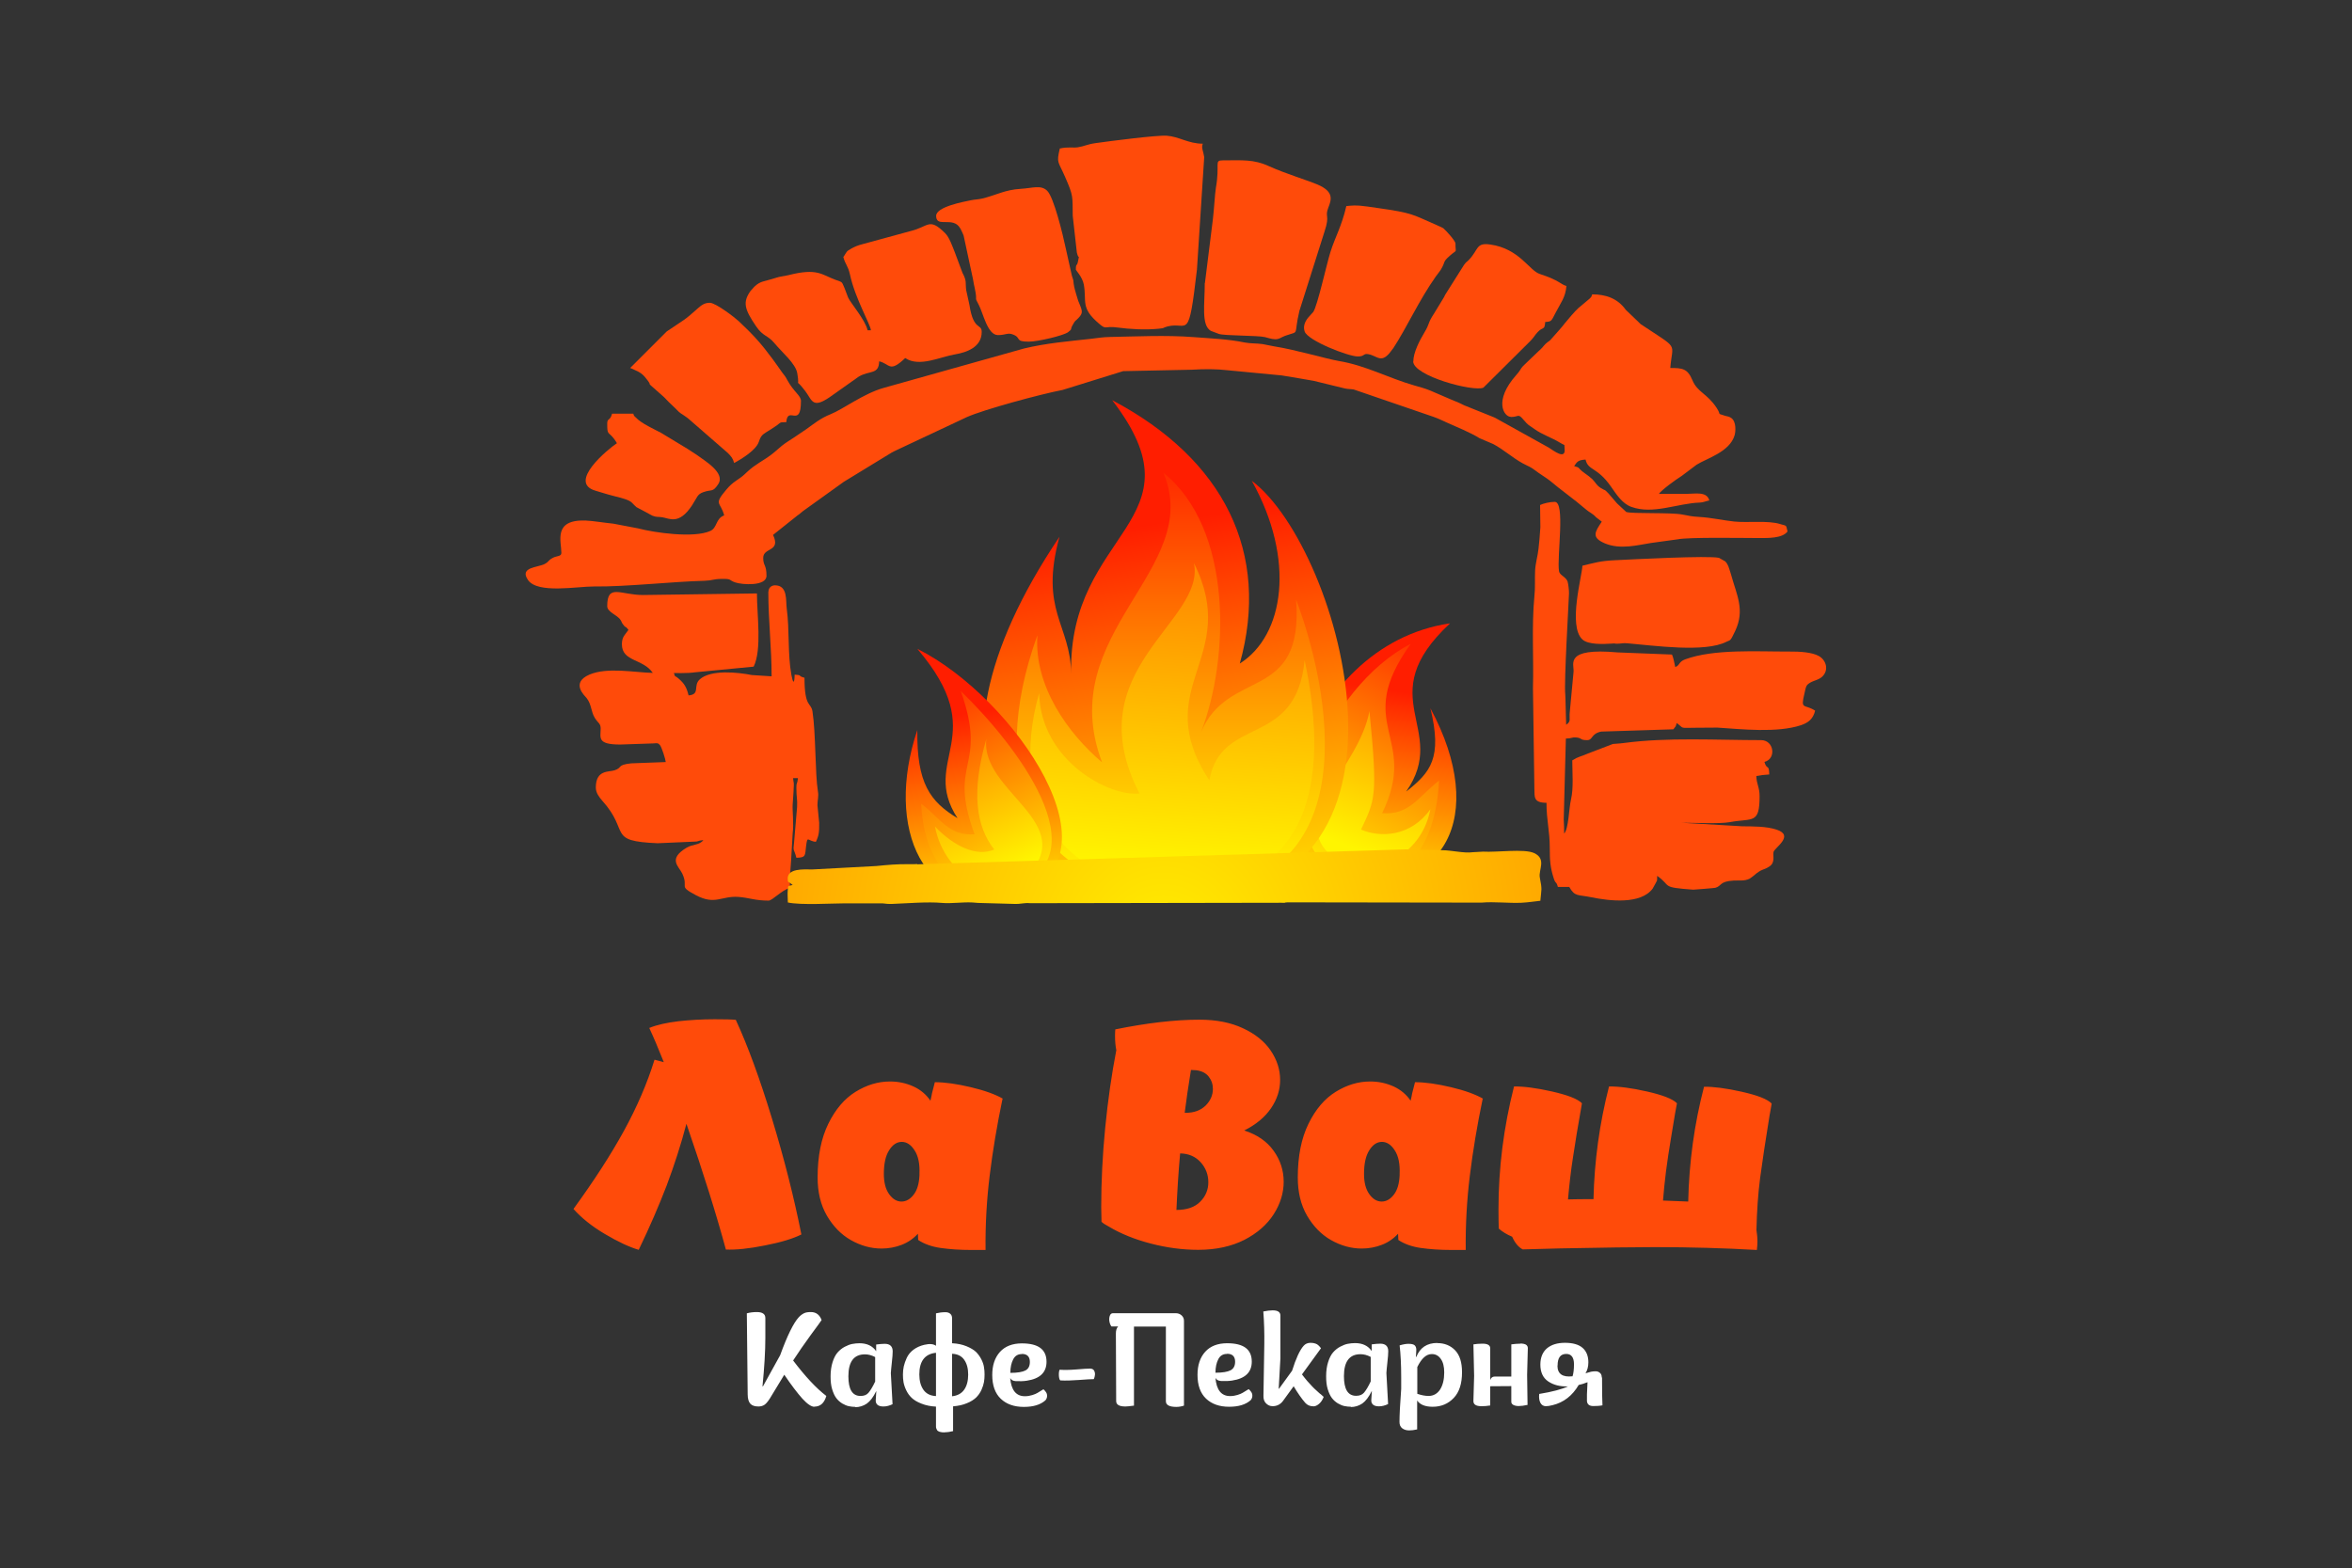
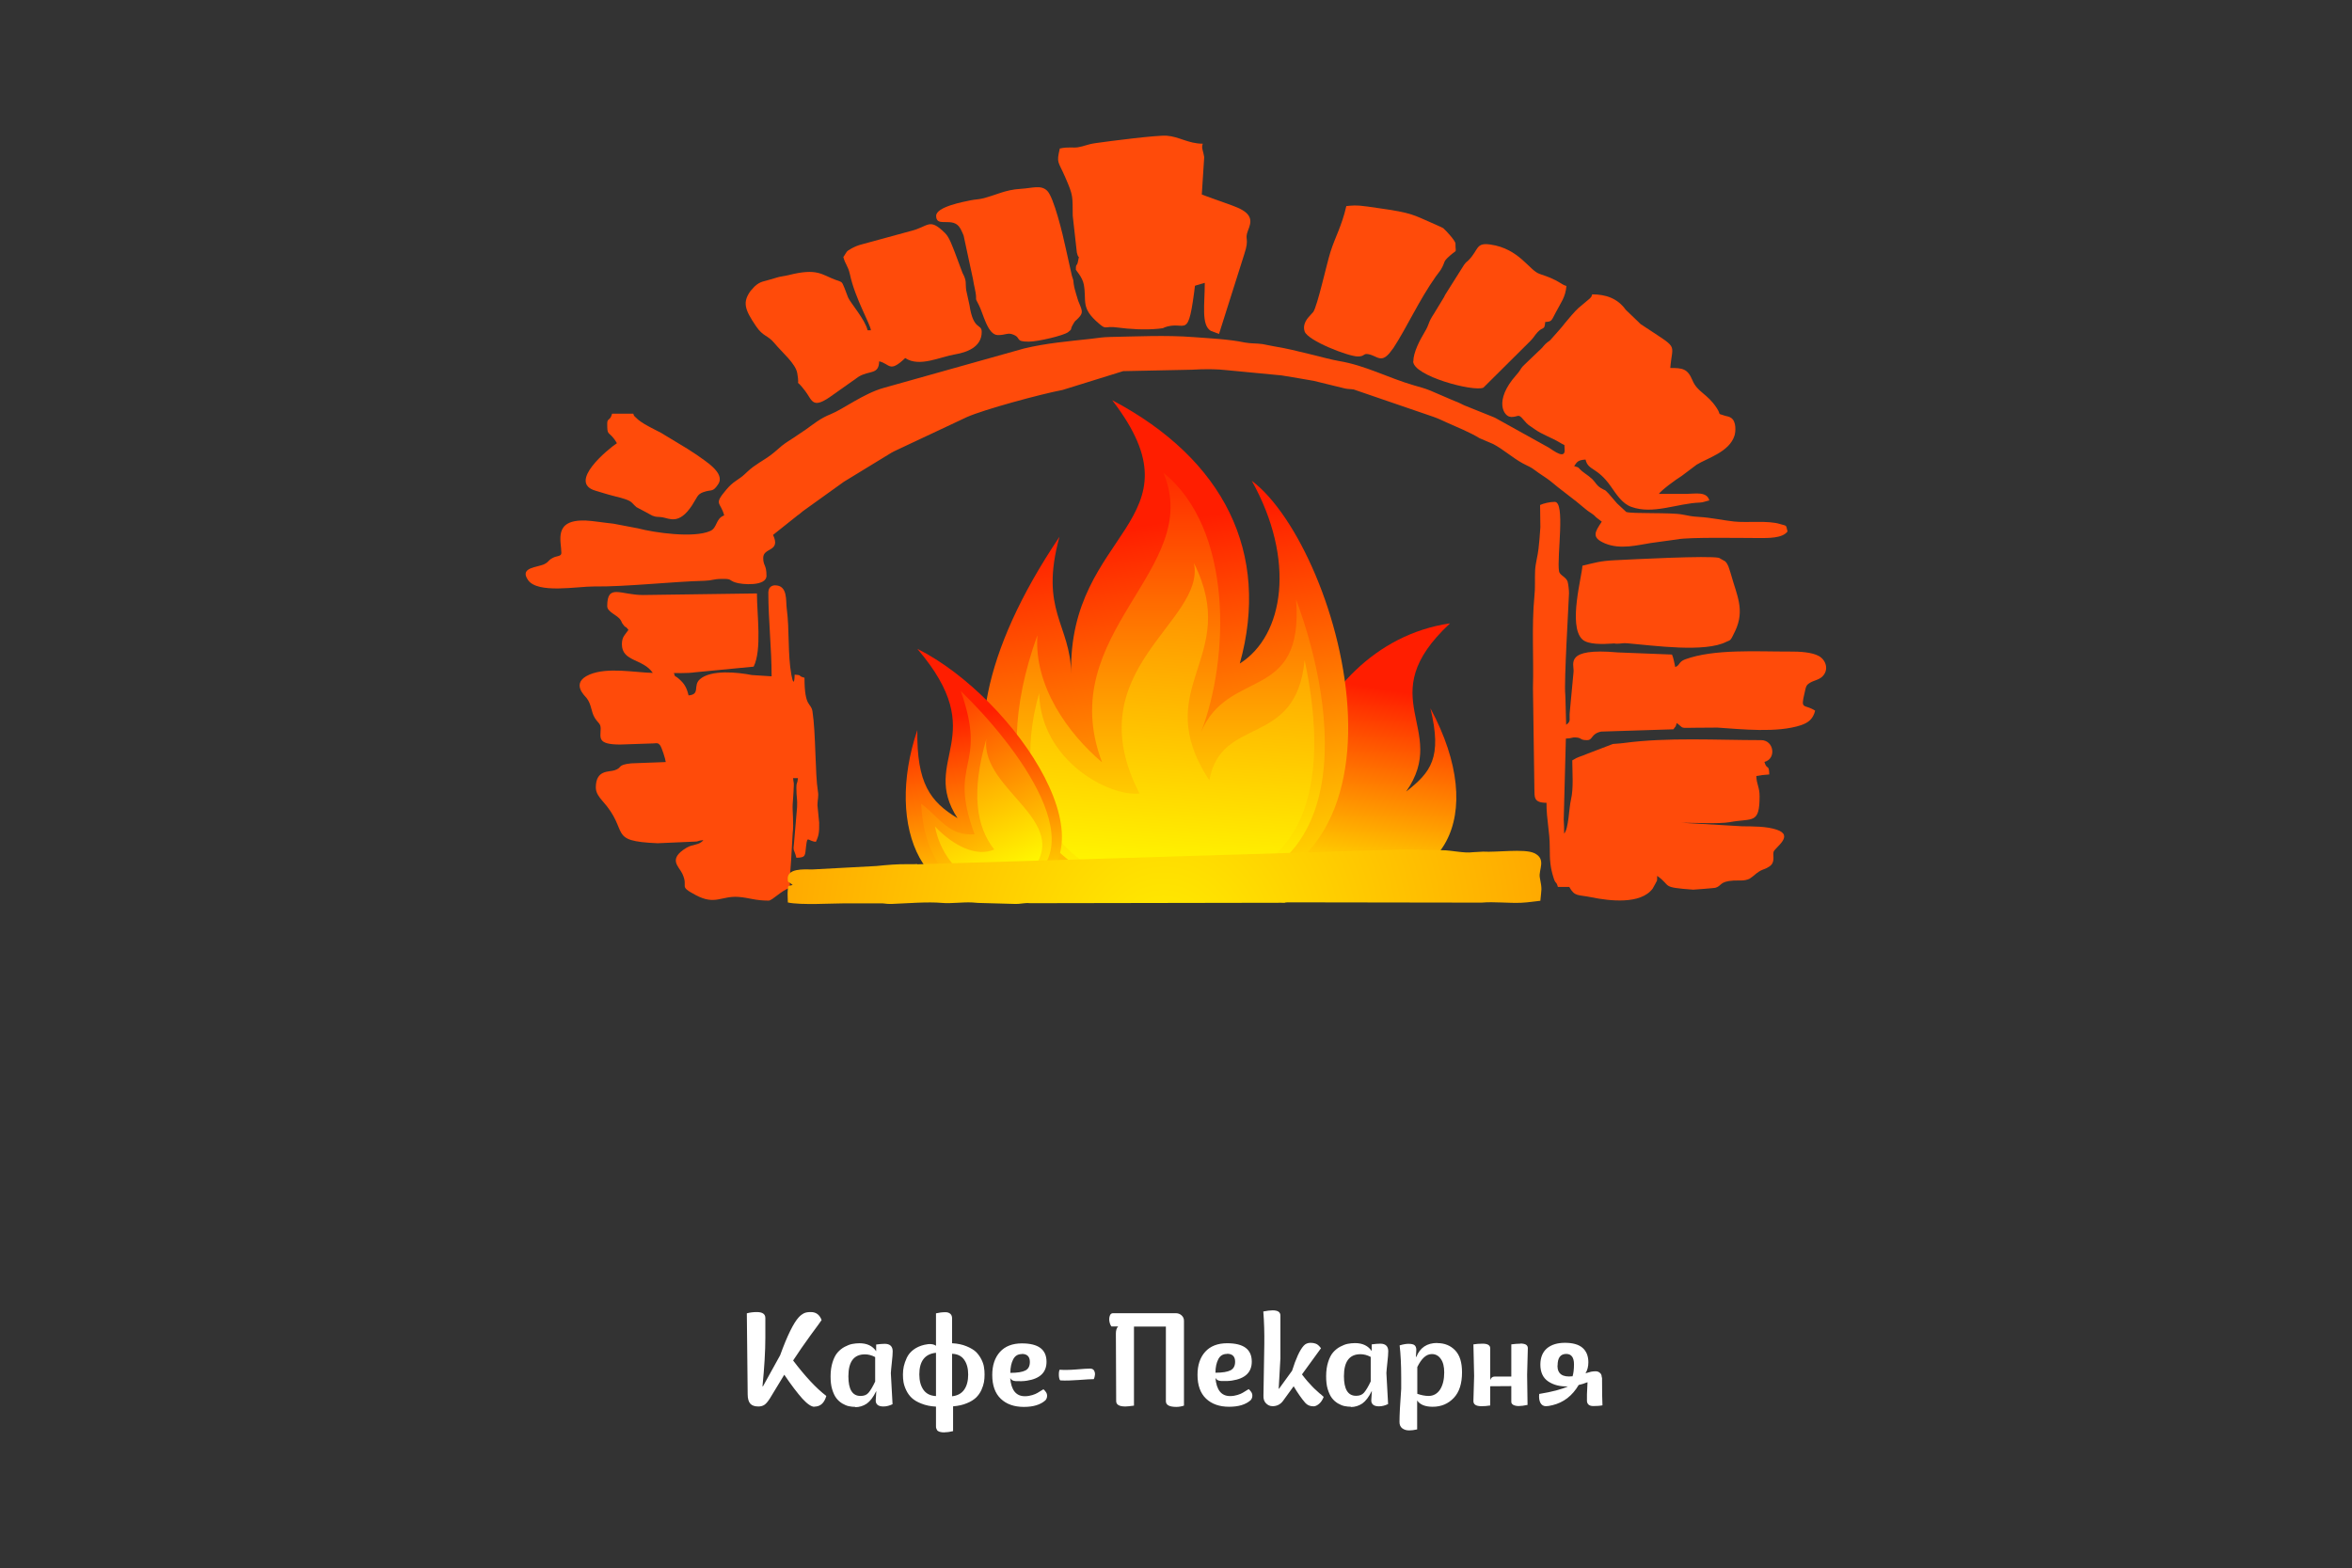
<svg xmlns="http://www.w3.org/2000/svg" xmlns:xlink="http://www.w3.org/1999/xlink" xml:space="preserve" width="21.497mm" height="14.334mm" style="shape-rendering:geometricPrecision; text-rendering:geometricPrecision; image-rendering:optimizeQuality; fill-rule:evenodd; clip-rule:evenodd" viewBox="0 0 165.12 110.1">
  <rect x="0" y="0" width="165.12" height="110.1" fill="#333333" stroke="none" />
  <defs>
    <style type="text/css"> .fil12 {fill:none} .fil9 {fill:#FF4B0A} .fil11 {fill:#FF4B0A;fill-rule:nonzero} .fil13 {fill:white;fill-rule:nonzero} .fil4 {fill:url(#id0);fill-rule:nonzero} .fil6 {fill:url(#id1);fill-rule:nonzero} .fil1 {fill:url(#id2);fill-rule:nonzero} .fil7 {fill:url(#id3);fill-rule:nonzero} .fil0 {fill:url(#id4);fill-rule:nonzero} .fil3 {fill:url(#id5);fill-rule:nonzero} .fil10 {fill:url(#id6);fill-rule:nonzero} .fil8 {fill:url(#id7);fill-rule:nonzero} .fil2 {fill:url(#id8);fill-rule:nonzero} .fil5 {fill:url(#id9);fill-rule:nonzero} </style>
    <linearGradient id="id0" gradientUnits="userSpaceOnUse" x1="82.2" y1="31.48" x2="82.2" y2="60.53">
      <stop offset="0" style="stop-opacity:1; stop-color:#FF1E00" />
      <stop offset="1" style="stop-opacity:1; stop-color:#FFED00" />
    </linearGradient>
    <linearGradient id="id1" gradientUnits="userSpaceOnUse" xlink:href="#id0" x1="68.36" y1="50" x2="70.65" y2="63.89"> </linearGradient>
    <linearGradient id="id2" gradientUnits="userSpaceOnUse" xlink:href="#id0" x1="101.13" y1="43.89" x2="92.49" y2="61.01"> </linearGradient>
    <linearGradient id="id3" gradientUnits="userSpaceOnUse" xlink:href="#id0" x1="65.01" y1="47.15" x2="72.59" y2="62.16"> </linearGradient>
    <linearGradient id="id4" gradientUnits="userSpaceOnUse" xlink:href="#id0" x1="97.25" y1="48.4" x2="94.87" y2="62.88"> </linearGradient>
    <linearGradient id="id5" gradientUnits="userSpaceOnUse" xlink:href="#id0" x1="80.41" y1="36.89" x2="85.06" y2="65.22"> </linearGradient>
    <radialGradient id="id6" gradientUnits="userSpaceOnUse" gradientTransform="matrix(0.791 -1.12246E+000 1.086 0.818 -55 103)" cx="81.22" cy="66.71" r="61.22" fx="81.22" fy="66.71">
      <stop offset="0" style="stop-opacity:1; stop-color:#FFED00" />
      <stop offset="1" style="stop-opacity:1; stop-color:#FF1E00" />
    </radialGradient>
    <linearGradient id="id7" gradientUnits="userSpaceOnUse" x1="68.48" y1="51.42" x2="72.45" y2="60.43">
      <stop offset="0" style="stop-opacity:1; stop-color:#FF8A00" />
      <stop offset="1" style="stop-opacity:1; stop-color:#FFF500" />
    </linearGradient>
    <linearGradient id="id8" gradientUnits="userSpaceOnUse" xlink:href="#id7" x1="98.72" y1="47.89" x2="94.51" y2="59.37"> </linearGradient>
    <linearGradient id="id9" gradientUnits="userSpaceOnUse" xlink:href="#id7" x1="84.39" y1="40.89" x2="82.94" y2="61.06"> </linearGradient>
  </defs>
  <g id="Layer_x0020_1">
    <g id="_105553451942880">
      <g>
        <path class="fil0" d="M100.42 49.73c0.85,3.49 0.02,4.5 -1.7,5.85 3.08,-4.42 -2.55,-6.57 3.08,-11.81 -10.62,1.54 -14.43,16.77 -7.53,17.98 7,1.23 10.29,-4.32 6.15,-12.02z" />
-         <path class="fil1" d="M101.03 54.81c-1.48,1.15 -2.08,2.44 -4,2.29 2.65,-5.42 -2.13,-6.14 2.01,-11.89 -5.84,2.98 -10.22,13.22 -5.42,15.81 3.61,1.95 7.11,-0.2 7.41,-6.22z" />
-         <path class="fil2" d="M93.32 59.97c2.01,1.95 6.36,0.72 7.1,-3.15 -1.38,1.95 -3.54,2.01 -4.87,1.43 0.98,-2.09 1.19,-2.29 0.59,-8.32 -0.74,4.02 -5.63,7.31 -2.82,10.04z" />
        <path class="fil3" d="M74.38 37.69c-1.43,5.2 0.78,6.14 0.82,9.62 -0.23,-10.09 9.45,-10.66 2.88,-19.21 7.88,4.16 11.11,10.75 8.96,18.49 3.11,-1.96 3.94,-7.28 0.84,-12.83 6.33,4.74 13.31,29.44 -4.9,29.35 -11.89,-0.06 -19.71,-8.9 -8.6,-25.42z" />
        <path class="fil4" d="M72.83 44.63c-0.24,3.52 2.12,6.85 4.54,8.9 -3.46,-9.13 7.2,-13.53 4.3,-20.34 4.9,3.93 4.66,13.06 2.63,18.26 1.91,-4.62 7.25,-2.04 6.69,-9.36 2.95,7.93 4.34,20.57 -8.01,20.57 -10.75,0 -13.74,-8.09 -10.16,-18.03z" />
        <path class="fil5" d="M72.95 48.67c0.12,4.74 4.9,7.28 7.05,7.05 -4.51,-8.72 4.66,-12.02 3.82,-16.18 3.35,6.7 -3.23,8.67 1.08,15.25 0.84,-4.62 6.09,-2.2 6.69,-8.44 1.55,7.28 1.17,15.95 -9.08,15.95 -7.65,0 -11.83,-5.55 -9.56,-13.63z" />
        <path class="fil6" d="M64.4 51.26c-0.05,3.76 0.91,5.03 2.82,6.19 -2.69,-4.15 2.45,-5.72 -2.82,-11.89 6.87,3.42 14.63,14.94 7,17.09 -6.59,1.85 -9.32,-4.51 -7,-11.39z" />
        <path class="fil7" d="M64.67 56.43c1.39,1.07 1.94,2.28 3.75,2.15 -1.94,-5.23 0.97,-4.56 -0.97,-10.06 3.88,3.76 9.92,11.6 3.71,13.79 -2.57,0.91 -6.21,-0.24 -6.49,-5.87z" />
        <path class="fil8" d="M71.99 61.61c-1.88,1.82 -5.66,0.05 -6.35,-3.57 1.33,1.38 2.91,2.15 4.16,1.61 -1.28,-1.62 -1.63,-4.05 -0.55,-7.78 -0.48,3.73 6.67,5.93 2.74,9.74z" />
        <path class="fil9" d="M106.07 29.28c0.59,0 0.48,-0.29 0.91,0.22 0.34,0.4 0.31,0.31 0.75,0.63 0.52,0.38 1.23,0.61 1.8,0.96 0.4,0.25 0.27,0.03 0.31,0.4 0.1,0.84 -0.76,0.16 -1.11,-0.06l-3.53 -1.96c-0.02,-0.01 -0.05,-0.03 -0.07,-0.04 -0.02,-0.01 -0.05,-0.03 -0.07,-0.04 -0.05,-0.03 -0.17,-0.09 -0.23,-0.11l-2.04 -0.82c-0.18,-0.08 -0.26,-0.14 -0.46,-0.22 -0.15,-0.06 -0.34,-0.13 -0.49,-0.2l-1.44 -0.62c-0.43,-0.17 -0.65,-0.22 -1.13,-0.36 -1.83,-0.53 -3.4,-1.4 -5.27,-1.71 -0.89,-0.15 -3.02,-0.79 -4.55,-1.03l-0.82 -0.16c-0.44,-0.06 -0.81,-0.03 -1.24,-0.11 -1.16,-0.24 -2.43,-0.29 -3.61,-0.38 -1.91,-0.15 -4.08,-0.04 -5.82,-0.01 -0.58,0.01 -0.83,0.07 -1.37,0.13 -1.53,0.17 -3.12,0.3 -4.7,0.68l-9.83 2.76c-1.44,0.4 -2.86,1.5 -3.76,1.86 -0.68,0.27 -1.13,0.64 -1.7,1.05l-0.89 0.6c-0.34,0.23 -0.49,0.3 -0.82,0.56 -0.29,0.24 -0.46,0.41 -0.75,0.63 -0.57,0.43 -1.13,0.68 -1.67,1.19 -0.35,0.33 -0.35,0.33 -0.76,0.61 -0.32,0.22 -0.48,0.37 -0.72,0.65 -0.92,1.09 -0.41,0.82 -0.15,1.81 -0.61,0.22 -0.47,0.86 -0.97,1.09 -1.15,0.52 -3.9,0.13 -5.08,-0.18l-1.73 -0.33c-0.62,-0.06 -1.44,-0.2 -1.95,-0.22 -2.3,-0.08 -1.7,1.46 -1.7,2.28 0,0.25 -0.34,0.2 -0.58,0.33 -0.4,0.21 -0.23,0.24 -0.59,0.44 -0.46,0.25 -1.81,0.21 -1.17,1.13 0.68,0.98 3.47,0.44 4.64,0.45 2.2,0.03 5.45,-0.34 7.76,-0.4 0.57,-0.02 0.58,-0.12 1.15,-0.13 0.81,-0.02 0.51,0.09 1.01,0.25 0.47,0.16 2.18,0.28 2.18,-0.47 0,-0.81 -0.23,-0.67 -0.23,-1.26 0,-0.75 1.26,-0.4 0.69,-1.61l1.72 -1.37c0.16,-0.1 0.21,-0.17 0.38,-0.3l2.8 -2.01c0.02,-0.01 0.05,-0.03 0.07,-0.05l3.34 -2.04c0.21,-0.12 0.24,-0.12 0.46,-0.23l4.83 -2.27c1.18,-0.53 5.16,-1.61 6.73,-1.91l4.25 -1.32 4.83 -0.1 0 0 0 0c0.84,-0.05 1.68,-0.06 2.53,0.04l3.76 0.36c0.85,0.13 1.52,0.26 2.25,0.38l2.21 0.54c0.25,0.05 0.38,0.03 0.61,0.07l5.54 1.9c0.38,0.13 0.62,0.25 0.97,0.41 0.77,0.35 1.6,0.67 2.32,1.11l0.96 0.41c0.75,0.4 1.33,0.95 2.08,1.36 0.41,0.22 0.51,0.22 0.88,0.5 0.3,0.23 0.5,0.34 0.81,0.56 0.33,0.23 0.46,0.37 0.77,0.61l1.16 0.9c0.02,0.01 0.05,0.03 0.07,0.05l0.75 0.62c0.03,0.02 0.1,0.08 0.13,0.1 0.1,0.08 0.1,0.06 0.21,0.14 0.28,0.2 0.14,0.09 0.37,0.31l0.39 0.3c-0.48,0.72 -0.75,1.11 0.21,1.52 1.1,0.47 2.36,0.11 3.23,-0.02l1.89 -0.26c0.78,-0.16 4.58,-0.09 5.65,-0.09 0.7,0 1.69,0.03 2.06,-0.46 -0.12,-0.5 -0.03,-0.37 -0.51,-0.52 -0.84,-0.27 -2.3,-0.08 -3.25,-0.18 -0.74,-0.08 -1.65,-0.28 -2.42,-0.32 -0.62,-0.04 -0.65,-0.07 -1.2,-0.17 -0.81,-0.16 -3.53,-0.04 -3.94,-0.18l-0.42 -0.39c-0.23,-0.21 -0.25,-0.22 -0.45,-0.47l-0.37 -0.43c-0.36,-0.37 -0.15,-0.15 -0.53,-0.38 -0.35,-0.22 -0.35,-0.37 -0.62,-0.64l-0.25 -0.21c-0.16,-0.12 -0.3,-0.21 -0.46,-0.34 -0.31,-0.25 -0.14,-0.25 -0.56,-0.36 0.22,-0.33 0.29,-0.42 0.8,-0.46 0.19,0.8 0.8,0.49 1.78,1.89 0.38,0.54 0.79,1.2 1.43,1.43 1.53,0.56 3.25,-0.25 4.81,-0.3 0.25,-0.01 0.35,-0.08 0.67,-0.15 -0.17,-0.66 -1.02,-0.46 -1.6,-0.46l-1.94 -0c0.19,-0.28 1.21,-1.02 1.6,-1.26l1.05 -0.79c0.72,-0.45 2.31,-0.89 2.66,-2.05 0.08,-0.25 0.14,-0.97 -0.23,-1.23 -0.16,-0.11 -0.28,-0.11 -0.42,-0.15 -0.65,-0.22 -0.24,-0 -0.6,-0.55 -0.68,-1.04 -1.35,-1.09 -1.71,-1.96 -0.34,-0.81 -0.7,-0.85 -1.55,-0.85 0.15,-1.86 0.68,-1.24 -2.08,-3.08l-1.05 -1.01c-0.57,-0.8 -1.4,-1.08 -2.35,-1.08 -0.09,0.24 -0.02,0.11 -0.17,0.29l-0.81 0.68c-0.25,0.23 -0.7,0.76 -0.92,1.03 -0.32,0.42 -0.55,0.64 -0.9,1.05 -0.27,0.33 -0.22,0.18 -0.48,0.43 -0.19,0.19 -0.08,0.1 -0.21,0.24 -0.19,0.21 -0.13,0.12 -0.29,0.28l-0.99 0.95c-0.23,0.21 -0.22,0.28 -0.4,0.52l-0.16 0.19c-1.62,1.82 -0.86,2.94 -0.39,2.94z" />
        <path class="fil9" d="M108.12 35.47l0.02 1.55c-0.05,0.71 -0.07,1 -0.13,1.51 -0.06,0.55 -0.21,0.99 -0.24,1.53 -0.03,0.62 0.02,1.19 -0.05,1.82 -0.2,2.11 -0.04,4.32 -0.1,6.44l0.1 7.08c0.02,0.55 -0.08,0.97 0.85,0.97 0,1.26 0.23,1.94 0.23,3.18 -0,0.86 0.03,1.35 0.28,2.13 0.14,0.43 0.17,0.16 0.29,0.6l0.8 0c0.39,0.7 0.61,0.53 1.53,0.72 1.31,0.27 3.48,0.52 4.32,-0.6 0.01,-0.02 0.03,-0.05 0.04,-0.07l0.16 -0.29c0.13,-0.29 0.11,-0.05 0.12,-0.54 1.05,0.74 0.2,0.8 2.53,0.97 0.04,0 1.48,-0.11 1.55,-0.13 0.47,-0.13 0.27,-0.45 1.29,-0.51 0.39,-0.02 0.75,0.05 1.12,-0.13l0.26 -0.19c0.64,-0.56 0.68,-0.37 1.13,-0.67 0.44,-0.29 0.22,-0.78 0.29,-1.02 0.08,-0.3 1.48,-1.14 0.23,-1.56 -0.73,-0.25 -1.71,-0.23 -2.43,-0.24l-4.27 -0.25c0.85,0 2.65,0.09 3.39,-0.04 1.61,-0.3 2.1,0.17 2.1,-1.82 0,-0.65 -0.21,-0.82 -0.23,-1.42 0.31,-0.06 0.49,-0.08 0.91,-0.11 -0.02,-0.78 -0.17,-0.27 -0.34,-0.88 0.86,-0.22 0.67,-1.53 -0.23,-1.53 -3.12,0 -6.57,-0.21 -9.63,0.2 -0.37,0.05 -0.65,0.05 -0.78,0.07l-1.75 0.67c-0.52,0.23 -0.63,0.19 -1.1,0.48 0,0.83 0.1,1.95 -0.09,2.75 -0.15,0.64 -0.16,2.04 -0.48,2.39 0,-0.35 -0.01,-0.68 -0.03,-1l0.15 -5.67c0.43,-0.01 0.43,-0.1 0.69,-0.08 0.47,0.03 0.26,0.19 0.8,0.19 0.42,0 0.26,-0.45 0.99,-0.6l5.07 -0.16c0.18,-0.26 0.14,-0.11 0.23,-0.44 0.57,0.4 0.11,0.34 1.37,0.33l1.49 -0.01c1.68,0.11 4.19,0.39 5.87,-0.17 0.53,-0.18 0.85,-0.45 0.99,-1.02 -0.78,-0.5 -1.04,-0.01 -0.74,-1.25 0.1,-0.43 0.09,-0.54 0.4,-0.72 0.25,-0.15 0.57,-0.18 0.83,-0.41 0.51,-0.48 0.27,-1.19 -0.24,-1.46 -0.46,-0.26 -1.33,-0.32 -2.07,-0.31 -2.23,0.01 -5.27,-0.2 -7.31,0.55 -0.47,0.18 -0.35,0.41 -0.69,0.54 -0.07,-0.28 -0.12,-0.65 -0.23,-0.88l-3.82 -0.15c-3.77,-0.34 -3.04,0.82 -3.09,1.36l-0.26 2.77c-0.07,0.6 0.12,0.69 -0.26,0.95l-0.05 -1.85c0,-0.04 -0.01,-0.26 -0.01,-0.26 -0.1,-0.85 0.24,-6.43 0.26,-7.11 0.01,-0.17 -0.05,-0.69 -0.1,-0.84 -0.12,-0.33 -0.56,-0.44 -0.6,-0.72 -0.16,-1.03 0.46,-4.87 -0.3,-4.87 -0.35,0 -0.8,0.11 -1.03,0.22z" />
        <path class="fil9" d="M53.94 41.56c0,2.02 0.23,3.9 0.23,5.93l-1.39 -0.09c-0.95,-0.19 -2.87,-0.4 -3.65,0.3 -0.5,0.45 0.06,1.06 -0.79,1.13 -0.14,-0.58 -0.3,-0.84 -0.72,-1.2 -0.33,-0.27 -0.17,-0 -0.31,-0.37 0.34,0 0.7,0.01 1.03,-0.01 0.23,-0.01 0.35,-0.03 0.43,-0.04l4.14 -0.4c0.59,-1.2 0.23,-3.64 0.23,-5.14l-8 0.11c-1.58,0 -2.51,-0.82 -2.51,0.78 0,0.43 0.71,0.61 0.94,0.98 0.11,0.18 0.05,0.14 0.16,0.29 0.23,0.33 0.12,0.04 0.39,0.4 -0.23,0.34 -0.46,0.47 -0.46,1.01 0,1.23 1.48,1 2.17,2.01 -1.31,-0.03 -3.18,-0.42 -4.45,0.12 -1.34,0.58 -0.33,1.48 -0.21,1.63 0.37,0.45 0.31,0.98 0.6,1.43 0.22,0.35 0.4,0.36 0.4,0.73 0,0.63 -0.28,1.12 1.37,1.12l2.36 -0.08c0.22,-0.02 0.31,-0.04 0.44,0.13 0.11,0.13 0.38,0.97 0.4,1.18l-2.42 0.09c-1.04,0.11 -0.59,0.3 -1.18,0.49 -0.4,0.13 -1.31,-0.05 -1.31,1.21 0,0.38 0.25,0.69 0.44,0.91 2,2.21 0.29,2.85 3.9,3l2.52 -0.11c0.43,0 0.22,-0.07 0.69,-0.11 -0.28,0.37 -0.73,0.27 -1.17,0.53 -1.34,0.8 -0.56,1.3 -0.31,1.82 0.48,1.03 -0.34,0.83 0.96,1.52 1.36,0.72 1.78,0.03 3,0.12 0.75,0.06 1.16,0.26 2.1,0.26 0.26,0 0.94,-0.75 1.49,-0.89 0,-0.85 0.05,-1.47 0.09,-1.93l0.11 -1.9c0.09,-0.69 -0.03,-1.66 0,-2.03l0.06 -0.89c0,-0.16 0.02,-0.35 0.02,-0.43 0.01,-0.3 -0.02,-0.15 -0.05,-0.53l0.34 0c-0.04,0.46 -0.11,0.25 -0.11,0.67 0,0.66 0.08,0.79 0.05,1.36l-0.21 2.46c-0.09,0.72 -0.01,0.42 0.16,1.1 0.68,-0.01 0.6,-0.15 0.68,-0.8 0.1,-0.82 0.11,-0.36 0.69,-0.32 0.21,-0.44 0.24,-0.68 0.23,-1.34l-0.12 -1.23c0,-0.4 0.1,-0.6 0.03,-0.99 -0.2,-1.21 -0.14,-4.05 -0.38,-5.6 -0.1,-0.64 -0.56,-0.24 -0.56,-2.36 -0.53,-0.14 -0.1,-0.18 -0.69,-0.22 -0.02,0.75 -0.13,0.56 -0.23,0.02 -0.27,-1.48 -0.12,-3.13 -0.33,-4.69 -0.07,-0.51 0.09,-1.6 -0.82,-1.6 -0.27,0 -0.46,0.19 -0.46,0.45z" />
        <path class="fil9" d="M111.09 39.73c-0.01,0.67 -1.03,4.22 -0,5.17 0.41,0.38 1.47,0.33 2.09,0.29 0.47,-0.03 -0.06,0.01 0.34,0.01 0.32,-0 0.38,-0.06 0.73,-0.03 1.87,0.16 5.45,0.67 6.96,-0.11 0.27,-0.14 0.24,0.03 0.61,-0.76 0.69,-1.47 0.11,-2.5 -0.28,-3.91l-0.06 -0.2c-0.11,-0.32 -0.14,-0.54 -0.36,-0.77l-0.44 -0.25c-0.75,-0.17 -5.95,0.1 -7.36,0.17 -0.99,0.05 -1.33,0.17 -2.22,0.38z" />
        <path class="fil9" d="M59.2 18.02c0.13,0.54 0.33,0.62 0.47,1.25 0.36,1.69 1.44,3.5 1.47,3.92l-0.23 0c-0.17,-0.74 -1.21,-1.93 -1.37,-2.3 -0.1,-0.23 -0.14,-0.4 -0.25,-0.66 -0.21,-0.49 -0.14,-0.4 -0.63,-0.58 -0.98,-0.36 -1.27,-0.85 -3.31,-0.33 -0.33,0.08 -0.59,0.09 -0.85,0.18 -0.97,0.31 -1.08,0.21 -1.54,0.63l-0.27 0.3c-0.56,0.79 -0.43,1.28 0.39,2.48 0.51,0.75 0.8,0.59 1.31,1.21 0.51,0.62 1.46,1.4 1.58,2.08 0.22,1.24 -0.26,0.17 0.57,1.27 0.51,0.69 0.5,1.31 1.93,0.26l1.81 -1.28c0.76,-0.46 1.42,-0.12 1.44,-1.08 0.77,0.18 0.71,0.84 1.83,-0.23 0.99,0.67 2.46,-0.09 3.51,-0.26 0.82,-0.14 1.86,-0.51 1.86,-1.57 0,-0.62 -0.58,-0.05 -0.86,-1.89l-0.23 -1.05c-0.07,-0.52 0.06,-0.62 -0.26,-1.21l-0.53 -1.42c-0.17,-0.42 -0.39,-1.08 -0.69,-1.37 -1.13,-1.12 -1.14,-0.46 -2.41,-0.15l-3.41 0.93c-0.29,0.07 -0.54,0.18 -0.74,0.29 -0.41,0.23 -0.31,0.2 -0.56,0.58z" />
        <path class="fil9" d="M74.4 10.44c-0.24,1.04 -0.12,0.84 0.39,2.02 0.58,1.33 0.5,1.32 0.52,2.69l0.29 2.59c0.15,0.61 0.19,-0.01 0.09,0.56 -0.08,0.48 -0.16,0.12 -0.16,0.64 0,0.03 0.47,0.53 0.56,1.05 0.21,1.18 -0.25,1.62 1.06,2.73 0.56,0.48 0.32,0.14 1.33,0.28 0.8,0.11 1.94,0.18 2.88,0.08 0.51,-0.05 0.18,-0.05 0.61,-0.16 1.44,-0.36 1.46,1.17 2.06,-3.99l0.51 -7.9c-0.06,-0.43 -0.22,-0.64 -0.1,-0.94 -1.02,0 -1.66,-0.5 -2.53,-0.56 -0.69,-0.05 -4.02,0.38 -5,0.52 -0.58,0.08 -0.78,0.22 -1.23,0.29 -0.35,0.06 -0.66,-0.05 -1.29,0.09z" />
-         <path class="fil9" d="M84.58 19.86c0,1.52 -0.26,2.96 0.42,3.37l0.58 0.22c0.41,0.13 2.74,0.1 3.22,0.22 0.13,0.03 0.48,0.15 0.72,0.15 0.32,-0 0.4,-0.13 0.7,-0.24 1.08,-0.38 0.57,0.08 1,-1.74l1.77 -5.59c0.4,-1.2 -0.01,-0.97 0.27,-1.69 0.22,-0.55 0.39,-1.11 -0.76,-1.6 -0.73,-0.31 -2.26,-0.77 -3.41,-1.29 -1.09,-0.5 -1.88,-0.41 -3.24,-0.41 -0.64,0 -0.19,0.24 -0.49,1.93 -0.07,0.43 -0.12,1.43 -0.21,2.2l-0.56 4.49z" />
+         <path class="fil9" d="M84.58 19.86c0,1.52 -0.26,2.96 0.42,3.37l0.58 0.22l1.77 -5.59c0.4,-1.2 -0.01,-0.97 0.27,-1.69 0.22,-0.55 0.39,-1.11 -0.76,-1.6 -0.73,-0.31 -2.26,-0.77 -3.41,-1.29 -1.09,-0.5 -1.88,-0.41 -3.24,-0.41 -0.64,0 -0.19,0.24 -0.49,1.93 -0.07,0.43 -0.12,1.43 -0.21,2.2l-0.56 4.49z" />
        <path class="fil9" d="M94.52 14.46c-0.33,1.44 -0.78,2.16 -1.12,3.24 -0.27,0.86 -0.9,3.74 -1.2,4.2 -0.01,0.01 -0.26,0.29 -0.27,0.3 -0.26,0.27 -0.48,0.66 -0.34,1.07 0.21,0.65 3.07,1.76 3.73,1.76 0.52,0 0.36,-0.23 0.75,-0.16 0.65,0.12 0.92,0.74 1.65,-0.3l0.1 -0.13c0.91,-1.38 1.81,-3.38 2.99,-5.04 0.14,-0.2 0.21,-0.26 0.34,-0.46 0.36,-0.6 0.1,-0.51 0.63,-0.98 0.56,-0.5 0.4,-0.11 0.4,-0.86 0,-0.19 -0.67,-0.92 -0.86,-1.08 -0.02,-0.02 -0.4,-0.19 -0.47,-0.22 -1.69,-0.73 -1.61,-0.84 -4.17,-1.2 -1.05,-0.15 -1.38,-0.22 -2.15,-0.13z" />
-         <path class="fil9" d="M44.23 25.83c0.42,0.2 0.75,0.28 1.06,0.66 0.78,0.94 -0.34,-0.08 1.22,1.3 0.22,0.19 0.24,0.25 0.46,0.46l0.41 0.39c0.02,0.02 0.04,0.04 0.06,0.06 0.03,0.03 0.22,0.22 0.23,0.23l0.13 0.1c0.03,0.02 0.11,0.07 0.14,0.09 0.16,0.11 0.33,0.22 0.46,0.34l2.7 2.35c0.22,0.23 0.35,0.36 0.44,0.7 0.54,-0.29 1.54,-0.91 1.73,-1.48 0.21,-0.62 0.28,-0.48 1.25,-1.15 0.32,-0.22 0.15,-0.23 0.68,-0.24 0.1,-1.2 1.03,0.48 1.03,-1.49 0,-0.38 -0.5,-0.62 -0.95,-1.45 -0.18,-0.34 -0.16,-0.26 -0.37,-0.55 -0.26,-0.36 -0.4,-0.58 -0.67,-0.94 -0.82,-1.11 -1.37,-1.71 -2.38,-2.66 -0.24,-0.23 -1.61,-1.29 -2.03,-1.29 -0.39,0 -0.61,0.19 -0.85,0.4 -0.95,0.86 -0.95,0.78 -2.17,1.61l-2.58 2.58z" />
        <path class="fil9" d="M65.72 15.15c0,0.77 0.88,0.21 1.45,0.61 0.24,0.17 0.37,0.52 0.48,0.78l0.66 3.07c0.03,0.24 0.09,0.47 0.12,0.62 0.23,1.07 -0.08,0.48 0.29,1.19 0.31,0.59 0.61,2.11 1.34,2.11 0.55,0 0.68,-0.19 1.06,-0.04 0.62,0.24 0.09,0.5 1.11,0.5 0.63,0 2.46,-0.43 2.76,-0.67 0.33,-0.26 0.11,-0.13 0.31,-0.49 0.22,-0.4 0.16,-0.23 0.42,-0.51 0.37,-0.39 0.24,-0.53 -0.03,-1.21l-0.14 -0.46c-0.07,-0.26 -0.12,-0.38 -0.17,-0.7 -0.06,-0.42 0.03,-0.1 -0.13,-0.59l-0.44 -1.97c-0.2,-0.95 -0.83,-3.54 -1.29,-3.99 -0.44,-0.44 -1.02,-0.19 -1.86,-0.14 -1.1,0.06 -1.74,0.45 -2.7,0.68 -0.3,0.07 -0.49,0.06 -0.79,0.12 -0.53,0.11 -2.45,0.46 -2.45,1.1z" />
        <path class="fil9" d="M99.21 25.37c0,1.03 4.24,2.16 4.93,1.85l3.28 -3.26c0.26,-0.26 0.31,-0.4 0.52,-0.63 0.41,-0.44 0.49,-0.1 0.54,-0.72 0.46,-0.04 0.41,-0.04 0.73,-0.65 0.37,-0.72 0.69,-1.07 0.76,-1.88 -0.44,-0.12 -0.43,-0.37 -1.89,-0.85 -0.72,-0.24 -1.42,-1.77 -3.45,-2.06 -1.03,-0.15 -0.81,0.35 -1.51,1.08 -0.21,0.22 -0.11,0.05 -0.34,0.35l-1.33 2.11c-0.06,0.13 -0.05,0.12 -0.12,0.23l-0.65 1.07c-0.49,0.74 -0.26,0.64 -0.7,1.37 -0.3,0.5 -0.76,1.37 -0.76,2z" />
        <path class="fil9" d="M42.63 29.74c0,0.86 0.06,0.52 0.5,1.1 0.09,0.12 0.12,0.19 0.18,0.28 -0.63,0.42 -3.5,2.77 -1.49,3.34 0.45,0.13 0.76,0.24 1.24,0.36 1.41,0.35 1.15,0.38 1.62,0.79l1.12 0.6c0.31,0.12 0.34,0.06 0.69,0.11 0.51,0.08 1.17,0.56 2.09,-0.83 0.39,-0.6 0.36,-0.77 0.79,-0.93 0.61,-0.22 0.65,0.04 1.05,-0.56 0.53,-0.79 -0.94,-1.64 -1.52,-2.07l-0.57 -0.37c-0.01,-0.01 -0.04,-0.03 -0.06,-0.04l-1.85 -1.12c-0.48,-0.26 -1.39,-0.66 -1.78,-1.08 -0.16,-0.18 -0.09,-0.02 -0.18,-0.27l-1.49 0c-0.14,0.53 -0.34,0.29 -0.34,0.69z" />
        <path class="fil10" d="M64.39 60.67l-0.2 0.01 -0.01 0c-0.12,0 -0.25,0 -0.38,0 -0.84,-0.01 -1.47,0.05 -2.28,0.13l-4.48 0.24c-0.68,-0.01 -1.74,-0.07 -1.74,0.64 0,0.33 0.06,0.19 0.28,0.4 0.01,0.01 0.04,0.03 0.07,0.05 -0.41,0.11 -0.3,0.01 -0.35,0.44 -0.02,0.14 0.01,0.61 0.01,0.79 0.9,0.2 3.15,0.06 4.04,0.06l2.59 0c0.28,0.03 0.38,0.05 0.71,0.04 1,-0.04 2.5,-0.16 3.47,-0.07 0.7,0.06 1.44,-0.07 2.16,-0.03 0.03,0 0.37,0.03 0.37,0.03l2.52 0.07c0.59,0.02 0.64,-0.09 1.17,-0.05l17.62 -0.03c0.47,0.02 0.08,-0.03 0.49,-0.03l13.56 0.02c0.88,-0.08 1.93,0.05 2.79,0.01 0.57,-0.03 0.92,-0.1 1.34,-0.14 0.07,-0.85 0.14,-0.72 -0.04,-1.64 -0.1,-0.53 0.49,-1.3 -0.4,-1.71 -0.69,-0.32 -2.65,-0.04 -3.58,-0.1l-0.73 0.04c-0.58,0.09 -1.49,-0.14 -2.14,-0.14l-2.53 -0.06 0 0 -34.33 1.05z" />
-         <path class="fil11" d="M51.66 71.62c0.84,1.82 1.69,4.14 2.55,6.97 0.86,2.83 1.54,5.53 2.05,8.09 -0.57,0.29 -1.42,0.55 -2.55,0.77 -1.13,0.23 -2.05,0.32 -2.75,0.29 -0.67,-2.47 -1.59,-5.41 -2.77,-8.83 -0.39,1.48 -0.86,2.93 -1.39,4.34 -0.54,1.41 -1.19,2.91 -1.96,4.51 -0.68,-0.2 -1.48,-0.58 -2.39,-1.12 -0.91,-0.54 -1.64,-1.13 -2.19,-1.75 1.44,-1.98 2.62,-3.8 3.54,-5.48 0.92,-1.68 1.64,-3.35 2.15,-5l0.65 0.17c-0.38,-0.96 -0.72,-1.76 -1.02,-2.4 0.54,-0.22 1.22,-0.37 2.04,-0.47 0.82,-0.09 1.67,-0.14 2.54,-0.14 0.71,0 1.21,0.01 1.5,0.04zm18.72 5.54c-0.39,1.87 -0.69,3.67 -0.9,5.38 -0.21,1.71 -0.31,3.46 -0.29,5.23l-1 0c-0.8,0 -1.51,-0.05 -2.15,-0.14 -0.63,-0.09 -1.16,-0.28 -1.58,-0.56l-0.02 -0.44c-0.32,0.35 -0.7,0.61 -1.14,0.78 -0.44,0.17 -0.91,0.26 -1.41,0.26 -0.74,0 -1.46,-0.2 -2.15,-0.59 -0.69,-0.39 -1.25,-0.97 -1.69,-1.72 -0.44,-0.76 -0.65,-1.65 -0.65,-2.68 0,-1.5 0.25,-2.75 0.75,-3.77 0.5,-1.02 1.14,-1.77 1.92,-2.25 0.78,-0.48 1.58,-0.72 2.41,-0.72 0.6,0 1.14,0.12 1.65,0.35 0.5,0.23 0.9,0.57 1.19,1 0.06,-0.23 0.09,-0.41 0.11,-0.52l0.2 -0.78c0.71,0 1.55,0.12 2.52,0.35 0.97,0.23 1.72,0.5 2.26,0.81zm-8.33 5.27c0,0.6 0.12,1.07 0.37,1.42 0.25,0.35 0.54,0.52 0.87,0.52 0.32,0 0.6,-0.16 0.85,-0.48 0.25,-0.32 0.38,-0.77 0.41,-1.35l0 -0.11c0.03,-0.7 -0.08,-1.25 -0.34,-1.65 -0.25,-0.4 -0.56,-0.6 -0.9,-0.6 -0.35,0 -0.65,0.2 -0.89,0.59 -0.25,0.39 -0.37,0.94 -0.37,1.66zm25.3 -3.05c0.9,0.29 1.59,0.76 2.06,1.42 0.47,0.65 0.71,1.38 0.71,2.18 0,0.78 -0.23,1.54 -0.7,2.28 -0.47,0.73 -1.15,1.33 -2.06,1.8 -0.91,0.46 -1.99,0.7 -3.24,0.7 -1.1,0 -2.22,-0.15 -3.33,-0.44 -1.12,-0.29 -2.11,-0.69 -2.96,-1.2 -0.23,-0.12 -0.4,-0.23 -0.5,-0.33l-0.02 -1.02c0,-1.79 0.09,-3.65 0.28,-5.58 0.19,-1.93 0.45,-3.75 0.78,-5.45 -0.06,-0.29 -0.09,-0.63 -0.09,-1 0,-0.2 0.01,-0.36 0.02,-0.46 2.22,-0.45 4.19,-0.68 5.91,-0.68 1.18,0 2.19,0.2 3.05,0.6 0.86,0.4 1.51,0.92 1.95,1.57 0.44,0.65 0.66,1.33 0.66,2.06 0,0.7 -0.21,1.36 -0.64,1.99 -0.43,0.63 -1.06,1.15 -1.88,1.56zm-4.12 -1.24c0.6,0 1.06,-0.17 1.41,-0.51 0.34,-0.34 0.51,-0.73 0.51,-1.17 0,-0.33 -0.1,-0.62 -0.3,-0.87 -0.2,-0.25 -0.49,-0.39 -0.87,-0.44l-0.37 -0.02c-0.19,1.15 -0.33,2.15 -0.44,3.01l0.07 0zm-0.65 6.82c0.74,0 1.3,-0.19 1.68,-0.58 0.38,-0.38 0.57,-0.84 0.57,-1.36 0,-0.54 -0.18,-1.01 -0.54,-1.41 -0.36,-0.4 -0.84,-0.61 -1.44,-0.62 -0.12,1.31 -0.2,2.63 -0.26,3.97zm21.51 -7.8c-0.39,1.87 -0.69,3.67 -0.9,5.38 -0.21,1.71 -0.31,3.46 -0.29,5.23l-1 0c-0.8,0 -1.51,-0.05 -2.15,-0.14 -0.63,-0.09 -1.16,-0.28 -1.58,-0.56l-0.02 -0.44c-0.32,0.35 -0.7,0.61 -1.14,0.78 -0.44,0.17 -0.91,0.26 -1.41,0.26 -0.74,0 -1.46,-0.2 -2.15,-0.59 -0.69,-0.39 -1.25,-0.97 -1.69,-1.72 -0.44,-0.76 -0.65,-1.65 -0.65,-2.68 0,-1.5 0.25,-2.75 0.75,-3.77 0.5,-1.02 1.14,-1.77 1.92,-2.25 0.78,-0.48 1.58,-0.72 2.41,-0.72 0.6,0 1.14,0.12 1.65,0.35 0.5,0.23 0.9,0.57 1.19,1 0.06,-0.23 0.09,-0.41 0.11,-0.52l0.2 -0.78c0.71,0 1.55,0.12 2.52,0.35 0.97,0.23 1.72,0.5 2.26,0.81zm-8.33 5.27c0,0.6 0.12,1.07 0.37,1.42 0.25,0.35 0.54,0.52 0.87,0.52 0.32,0 0.6,-0.16 0.85,-0.48 0.25,-0.32 0.38,-0.77 0.41,-1.35l0 -0.11c0.03,-0.7 -0.08,-1.25 -0.34,-1.65 -0.25,-0.4 -0.56,-0.6 -0.9,-0.6 -0.35,0 -0.65,0.2 -0.89,0.59 -0.25,0.39 -0.37,0.94 -0.37,1.66zm28.49 -4.23c-0.3,1.86 -0.53,3.36 -0.68,4.5 -0.15,1.14 -0.23,2.36 -0.26,3.67 0.04,0.26 0.07,0.53 0.07,0.81 0,0.13 -0.01,0.33 -0.04,0.59 -2.27,-0.13 -4.66,-0.2 -7.17,-0.2 -1.35,0 -3.57,0.03 -6.65,0.09l-2.62 0.07c-0.29,-0.15 -0.54,-0.44 -0.74,-0.89 -0.38,-0.16 -0.69,-0.35 -0.94,-0.57 -0.01,-0.3 -0.02,-0.76 -0.02,-1.37 0,-2.86 0.36,-5.73 1.09,-8.61 0.67,-0.01 1.55,0.1 2.66,0.35 1.1,0.25 1.81,0.52 2.11,0.83 -0.28,1.58 -0.49,2.85 -0.63,3.8 -0.15,0.95 -0.26,1.94 -0.35,2.95 0.39,-0.01 0.99,-0.02 1.79,-0.02 0.06,-2.66 0.42,-5.3 1.09,-7.91 0.67,-0.01 1.55,0.1 2.66,0.35 1.1,0.25 1.81,0.52 2.11,0.83l-0.13 0.7c-0.04,0.26 -0.14,0.82 -0.28,1.69 -0.15,0.86 -0.26,1.66 -0.36,2.39 -0.09,0.73 -0.16,1.41 -0.21,2.05l1.77 0.07c0.06,-2.76 0.43,-5.45 1.11,-8.06 0.65,-0.01 1.54,0.1 2.65,0.35 1.11,0.25 1.81,0.52 2.1,0.83l-0.13 0.74z" />
-         <line class="fil12" x1="115.71" y1="96.43" x2="119.86" y2="96.43" />
        <line class="fil12" x1="45.06" y1="96.43" x2="49.21" y2="96.43" />
        <path class="fil13" d="M57.17 98.78c-0.21,0 -0.49,-0.19 -0.84,-0.57 -0.34,-0.38 -0.77,-0.94 -1.27,-1.68l-1.02 1.68c-0.15,0.23 -0.28,0.38 -0.4,0.45 -0.12,0.07 -0.25,0.1 -0.39,0.1 -0.26,0 -0.45,-0.06 -0.57,-0.19 -0.12,-0.13 -0.19,-0.35 -0.19,-0.66l-0.06 -5.69c0.21,-0.06 0.44,-0.09 0.7,-0.09 0.4,0 0.6,0.14 0.6,0.42l0 1.37c0,0.96 -0.07,2.1 -0.2,3.42l0.03 0.01 1.21 -2.19c0.5,-1.38 0.94,-2.27 1.31,-2.67 0.12,-0.13 0.25,-0.22 0.37,-0.28 0.13,-0.06 0.28,-0.08 0.48,-0.08 0.36,0 0.61,0.19 0.75,0.56 -0.05,0.08 -0.3,0.43 -0.77,1.06 -0.46,0.63 -0.87,1.23 -1.23,1.78 0.85,1.12 1.62,1.95 2.33,2.49 -0.14,0.5 -0.42,0.75 -0.84,0.75zm2.89 0.01c-0.16,0 -0.32,-0.02 -0.47,-0.05 -0.15,-0.03 -0.3,-0.1 -0.46,-0.19 -0.16,-0.1 -0.3,-0.22 -0.42,-0.38 -0.12,-0.16 -0.21,-0.36 -0.29,-0.62 -0.08,-0.26 -0.11,-0.56 -0.11,-0.91 0,-0.37 0.05,-0.71 0.14,-0.99 0.09,-0.29 0.21,-0.52 0.35,-0.68 0.14,-0.16 0.31,-0.3 0.5,-0.4 0.19,-0.1 0.37,-0.17 0.53,-0.2 0.16,-0.03 0.33,-0.05 0.51,-0.05 0.53,0 0.92,0.19 1.17,0.56l0 -0.47c0.22,-0.03 0.42,-0.05 0.6,-0.05 0.37,0 0.56,0.18 0.56,0.53 0,0.17 -0.02,0.43 -0.06,0.78 -0.04,0.35 -0.06,0.6 -0.07,0.75l0.12 2.18c-0.21,0.1 -0.42,0.16 -0.64,0.16 -0.19,0 -0.33,-0.04 -0.42,-0.12 -0.09,-0.08 -0.13,-0.19 -0.12,-0.33l0.04 -0.62 -0.01 0c-0.2,0.41 -0.42,0.7 -0.66,0.87 -0.24,0.16 -0.51,0.25 -0.82,0.25zm0.36 -0.77c0.24,0 0.42,-0.07 0.55,-0.22 0.13,-0.15 0.29,-0.41 0.47,-0.79l0 -1.72c-0.25,-0.13 -0.48,-0.19 -0.72,-0.19 -0.77,0 -1.16,0.51 -1.16,1.54 0,0.92 0.28,1.38 0.85,1.38zm5.91 2.56c-0.15,0 -0.26,-0.01 -0.36,-0.04 -0.09,-0.03 -0.16,-0.07 -0.19,-0.13 -0.03,-0.06 -0.05,-0.1 -0.06,-0.14 -0.01,-0.04 -0.01,-0.09 -0.01,-0.15l0 -1.35c-0.39,-0.02 -0.72,-0.09 -1.02,-0.21 -0.29,-0.11 -0.52,-0.25 -0.68,-0.4 -0.16,-0.15 -0.29,-0.33 -0.39,-0.54 -0.1,-0.21 -0.16,-0.4 -0.19,-0.57 -0.03,-0.17 -0.04,-0.35 -0.04,-0.54 0,-0.2 0.02,-0.39 0.06,-0.57 0.04,-0.18 0.11,-0.38 0.21,-0.6 0.1,-0.21 0.25,-0.4 0.46,-0.56 0.21,-0.16 0.47,-0.28 0.77,-0.35 0.38,-0.09 0.65,-0.06 0.82,0.07l0 -2.28c0.21,-0.05 0.43,-0.08 0.67,-0.08 0.12,0 0.23,0.03 0.32,0.1 0.09,0.07 0.14,0.18 0.14,0.33l0 1.75c0.39,0.02 0.72,0.09 1.01,0.21 0.29,0.12 0.51,0.25 0.67,0.4 0.15,0.15 0.28,0.33 0.38,0.53 0.1,0.2 0.16,0.39 0.18,0.55 0.03,0.16 0.04,0.33 0.04,0.5 0,0.18 -0.01,0.36 -0.04,0.53 -0.03,0.17 -0.09,0.36 -0.18,0.56 -0.09,0.2 -0.22,0.38 -0.37,0.53 -0.16,0.15 -0.37,0.29 -0.65,0.4 -0.28,0.12 -0.6,0.19 -0.97,0.22l0 1.74c-0.2,0.05 -0.39,0.08 -0.57,0.08zm-0.62 -2.54l0 -3.05c-0.78,0.08 -1.17,0.59 -1.17,1.52 0,0.45 0.1,0.81 0.29,1.08 0.19,0.27 0.48,0.42 0.88,0.44zm1.14 0c0.37,-0.04 0.65,-0.19 0.84,-0.46 0.19,-0.27 0.28,-0.63 0.28,-1.06 0,-0.43 -0.09,-0.77 -0.28,-1.04 -0.18,-0.26 -0.47,-0.41 -0.85,-0.42l0 2.99zm6.4 -0.49c0.06,0.05 0.12,0.11 0.18,0.2 0.06,0.09 0.08,0.17 0.08,0.26 0,0.12 -0.04,0.23 -0.12,0.32 -0.35,0.31 -0.85,0.46 -1.51,0.46 -0.68,0 -1.22,-0.19 -1.62,-0.57 -0.4,-0.38 -0.6,-0.94 -0.6,-1.67 0,-0.68 0.18,-1.22 0.54,-1.62 0.36,-0.4 0.88,-0.6 1.54,-0.6 1.16,0 1.73,0.43 1.73,1.29 0,0.75 -0.46,1.19 -1.38,1.33 -0.24,0.04 -0.5,0.04 -0.78,0.03 -0.2,-0.01 -0.33,-0.09 -0.39,-0.22 0.07,0.85 0.41,1.28 1.03,1.28 0.19,0 0.36,-0.03 0.52,-0.08 0.16,-0.05 0.28,-0.1 0.36,-0.15 0.08,-0.05 0.22,-0.13 0.41,-0.25zm-1.51 -2.47c-0.28,0 -0.48,0.12 -0.61,0.37 -0.13,0.25 -0.2,0.57 -0.2,0.95 0.5,0 0.85,-0.06 1.06,-0.17 0.21,-0.11 0.31,-0.31 0.31,-0.6 0,-0.37 -0.19,-0.56 -0.56,-0.56zm2.73 1.86c-0.07,-0.01 -0.11,-0.11 -0.13,-0.31 -0.01,-0.2 0,-0.35 0.05,-0.45 0.3,0.02 0.69,0.02 1.17,-0.02 0.48,-0.04 0.8,-0.06 0.97,-0.06 0.13,0 0.23,0.05 0.28,0.14 0.05,0.09 0.07,0.19 0.06,0.3 -0.01,0.11 -0.04,0.21 -0.08,0.3 -0.19,0 -0.54,0.02 -1.06,0.06 -0.52,0.04 -0.94,0.05 -1.26,0.03zm4.53 1.82c-0.43,0 -0.64,-0.13 -0.64,-0.38l-0.02 -4.74c0,-0.22 0.05,-0.39 0.16,-0.5l-0.47 0c-0.06,-0.07 -0.11,-0.18 -0.14,-0.33 -0.03,-0.15 -0.02,-0.29 0.02,-0.41 0.04,-0.13 0.12,-0.19 0.23,-0.19l4.4 0c0.16,0 0.3,0.05 0.41,0.15 0.11,0.1 0.17,0.22 0.17,0.38l0 5.96c-0.18,0.06 -0.36,0.09 -0.53,0.09 -0.49,0 -0.74,-0.13 -0.74,-0.4l0 -5.24 -2.24 0 0 5.55c-0.29,0.04 -0.49,0.06 -0.61,0.06zm8.66 -1.22c0.06,0.05 0.12,0.11 0.18,0.2 0.06,0.09 0.08,0.17 0.08,0.26 0,0.12 -0.04,0.23 -0.12,0.32 -0.35,0.31 -0.85,0.46 -1.51,0.46 -0.68,0 -1.22,-0.19 -1.62,-0.57 -0.4,-0.38 -0.6,-0.94 -0.6,-1.67 0,-0.68 0.18,-1.22 0.54,-1.62 0.36,-0.4 0.88,-0.6 1.54,-0.6 1.16,0 1.73,0.43 1.73,1.29 0,0.75 -0.46,1.19 -1.38,1.33 -0.24,0.04 -0.5,0.04 -0.78,0.03 -0.2,-0.01 -0.33,-0.09 -0.39,-0.22 0.07,0.85 0.41,1.28 1.03,1.28 0.19,0 0.36,-0.03 0.52,-0.08 0.16,-0.05 0.28,-0.1 0.36,-0.15 0.08,-0.05 0.22,-0.13 0.41,-0.25zm-1.52 -2.47c-0.28,0 -0.48,0.12 -0.61,0.37 -0.13,0.25 -0.2,0.57 -0.2,0.95 0.5,0 0.85,-0.06 1.06,-0.17 0.21,-0.11 0.32,-0.31 0.32,-0.6 0,-0.37 -0.19,-0.56 -0.56,-0.56zm5.28 1.46c0.12,0.16 0.25,0.32 0.37,0.46 0.13,0.15 0.24,0.27 0.33,0.36 0.09,0.1 0.19,0.19 0.29,0.28 0.1,0.09 0.18,0.16 0.23,0.21 0.06,0.04 0.12,0.09 0.18,0.15 0.06,0.06 0.1,0.09 0.11,0.09 -0.08,0.21 -0.18,0.37 -0.32,0.49 -0.14,0.12 -0.27,0.18 -0.39,0.18 -0.25,0 -0.44,-0.08 -0.59,-0.25 -0.26,-0.3 -0.53,-0.69 -0.81,-1.16l-0.74 1.02c-0.19,0.26 -0.44,0.38 -0.74,0.38 -0.18,0 -0.33,-0.07 -0.46,-0.2 -0.13,-0.13 -0.19,-0.31 -0.18,-0.54l0.06 -3.63c0.01,-0.76 -0.01,-1.52 -0.07,-2.28 0.25,-0.05 0.47,-0.08 0.65,-0.08 0.37,0 0.55,0.12 0.55,0.37l0 3c-0.01,0.25 -0.03,0.61 -0.06,1.07 -0.03,0.46 -0.05,0.82 -0.06,1.06l0.02 0.01 0.92 -1.27c0.27,-0.86 0.54,-1.45 0.81,-1.75 0.12,-0.14 0.29,-0.21 0.49,-0.21 0.13,0 0.24,0.02 0.33,0.05 0.09,0.03 0.16,0.07 0.21,0.12 0.05,0.04 0.11,0.11 0.19,0.21l-1.33 1.83zm3.43 2.25c-0.16,0 -0.32,-0.02 -0.47,-0.05 -0.15,-0.03 -0.3,-0.1 -0.46,-0.19 -0.16,-0.1 -0.3,-0.22 -0.42,-0.38 -0.12,-0.16 -0.21,-0.36 -0.29,-0.62 -0.08,-0.26 -0.11,-0.56 -0.11,-0.91 0,-0.37 0.05,-0.71 0.14,-0.99 0.09,-0.29 0.21,-0.52 0.35,-0.68 0.14,-0.16 0.31,-0.3 0.5,-0.4 0.19,-0.1 0.37,-0.17 0.53,-0.2 0.16,-0.03 0.33,-0.05 0.51,-0.05 0.53,0 0.92,0.19 1.17,0.56l0 -0.47c0.22,-0.03 0.42,-0.05 0.6,-0.05 0.37,0 0.56,0.18 0.56,0.53 0,0.17 -0.02,0.43 -0.06,0.78 -0.04,0.35 -0.06,0.6 -0.07,0.75l0.12 2.18c-0.21,0.1 -0.42,0.16 -0.64,0.16 -0.19,0 -0.33,-0.04 -0.42,-0.12 -0.09,-0.08 -0.13,-0.19 -0.12,-0.33l0.04 -0.62 -0.01 0c-0.2,0.41 -0.42,0.7 -0.66,0.87 -0.24,0.16 -0.51,0.25 -0.82,0.25zm0.36 -0.77c0.24,0 0.42,-0.07 0.55,-0.22 0.13,-0.15 0.29,-0.41 0.47,-0.79l0 -1.72c-0.25,-0.13 -0.48,-0.19 -0.72,-0.19 -0.77,0 -1.16,0.51 -1.16,1.54 0,0.92 0.28,1.38 0.85,1.38zm5.7 -3.7c0.5,0 0.92,0.17 1.24,0.5 0.33,0.34 0.49,0.85 0.49,1.55 0,0.79 -0.19,1.39 -0.58,1.8 -0.39,0.41 -0.88,0.62 -1.48,0.62 -0.53,0 -0.89,-0.15 -1.09,-0.44l0 2.03c-0.22,0.05 -0.4,0.07 -0.56,0.07 -0.2,0 -0.36,-0.05 -0.49,-0.15 -0.13,-0.1 -0.19,-0.25 -0.19,-0.44 0,-0.48 0.04,-1.26 0.12,-2.33l0 -0.78c0,-0.92 -0.04,-1.68 -0.11,-2.27 0.26,-0.08 0.47,-0.11 0.62,-0.11 0.2,0 0.35,0.03 0.43,0.1 0.08,0.07 0.12,0.18 0.12,0.32 0,0.04 -0,0.11 -0.01,0.21 -0.01,0.1 -0.02,0.2 -0.02,0.28l0.03 0.01c0.26,-0.65 0.75,-0.98 1.47,-0.98zm-0.62 3.71c0.34,0 0.61,-0.15 0.81,-0.45 0.19,-0.3 0.29,-0.7 0.29,-1.2 0,-0.41 -0.08,-0.73 -0.24,-0.95 -0.16,-0.23 -0.37,-0.34 -0.63,-0.34 -0.39,0 -0.72,0.3 -1.02,0.91l0 1.88c0.29,0.1 0.55,0.15 0.79,0.15zm6.44 -3.68c0.18,0 0.31,0.03 0.4,0.08 0.09,0.06 0.13,0.14 0.13,0.25l-0.05 1.87 0.03 2.11c-0.24,0.05 -0.45,0.08 -0.62,0.08 -0.16,0 -0.28,-0.03 -0.38,-0.08 -0.1,-0.06 -0.14,-0.13 -0.14,-0.22l0 -1.1 -1.48 0.01 0 1.35c-0.22,0.04 -0.43,0.05 -0.62,0.05 -0.39,0 -0.57,-0.13 -0.56,-0.38l0.05 -1.74 -0.05 -2.22c0.18,-0.03 0.39,-0.05 0.64,-0.05 0.36,0 0.54,0.11 0.54,0.33l0 2.23c0.05,-0.17 0.16,-0.25 0.31,-0.25l1.17 0 0 -2.26c0.23,-0.03 0.44,-0.05 0.64,-0.05zm5.74 2.39c0,0.98 0.01,1.63 0.03,1.95 -0.21,0.04 -0.43,0.05 -0.65,0.05 -0.27,0 -0.42,-0.12 -0.44,-0.35 -0.01,-0.21 0,-0.65 0.04,-1.31l-0.01 -0.01c-0.22,0.09 -0.42,0.15 -0.61,0.19 -0.44,0.75 -1.05,1.23 -1.84,1.42 -0.2,0.05 -0.35,0.07 -0.46,0.07 -0.18,0 -0.3,-0.08 -0.39,-0.24 -0.08,-0.16 -0.11,-0.37 -0.08,-0.62 0.92,-0.15 1.59,-0.33 2.02,-0.53 -0.56,0.02 -1.02,-0.1 -1.39,-0.35 -0.37,-0.25 -0.55,-0.65 -0.55,-1.18 0,-0.5 0.16,-0.88 0.46,-1.14 0.31,-0.26 0.73,-0.39 1.27,-0.39 0.55,0 0.97,0.12 1.24,0.36 0.27,0.24 0.4,0.58 0.4,1.01 0,0.3 -0.07,0.56 -0.2,0.77l0.39 -0.11c0.1,-0.02 0.21,-0.03 0.32,-0.03 0.11,-0 0.21,0.03 0.3,0.11 0.09,0.07 0.13,0.18 0.13,0.32zm-3.13 -0.84c0,0.58 0.35,0.83 1.06,0.75 0.06,-0.19 0.1,-0.47 0.1,-0.84 0,-0.48 -0.18,-0.73 -0.54,-0.73 -0.41,0 -0.61,0.27 -0.61,0.81z" />
      </g>
      <rect class="fil12" x="0" y="-0" width="165.12" height="110.1" />
    </g>
  </g>
</svg>